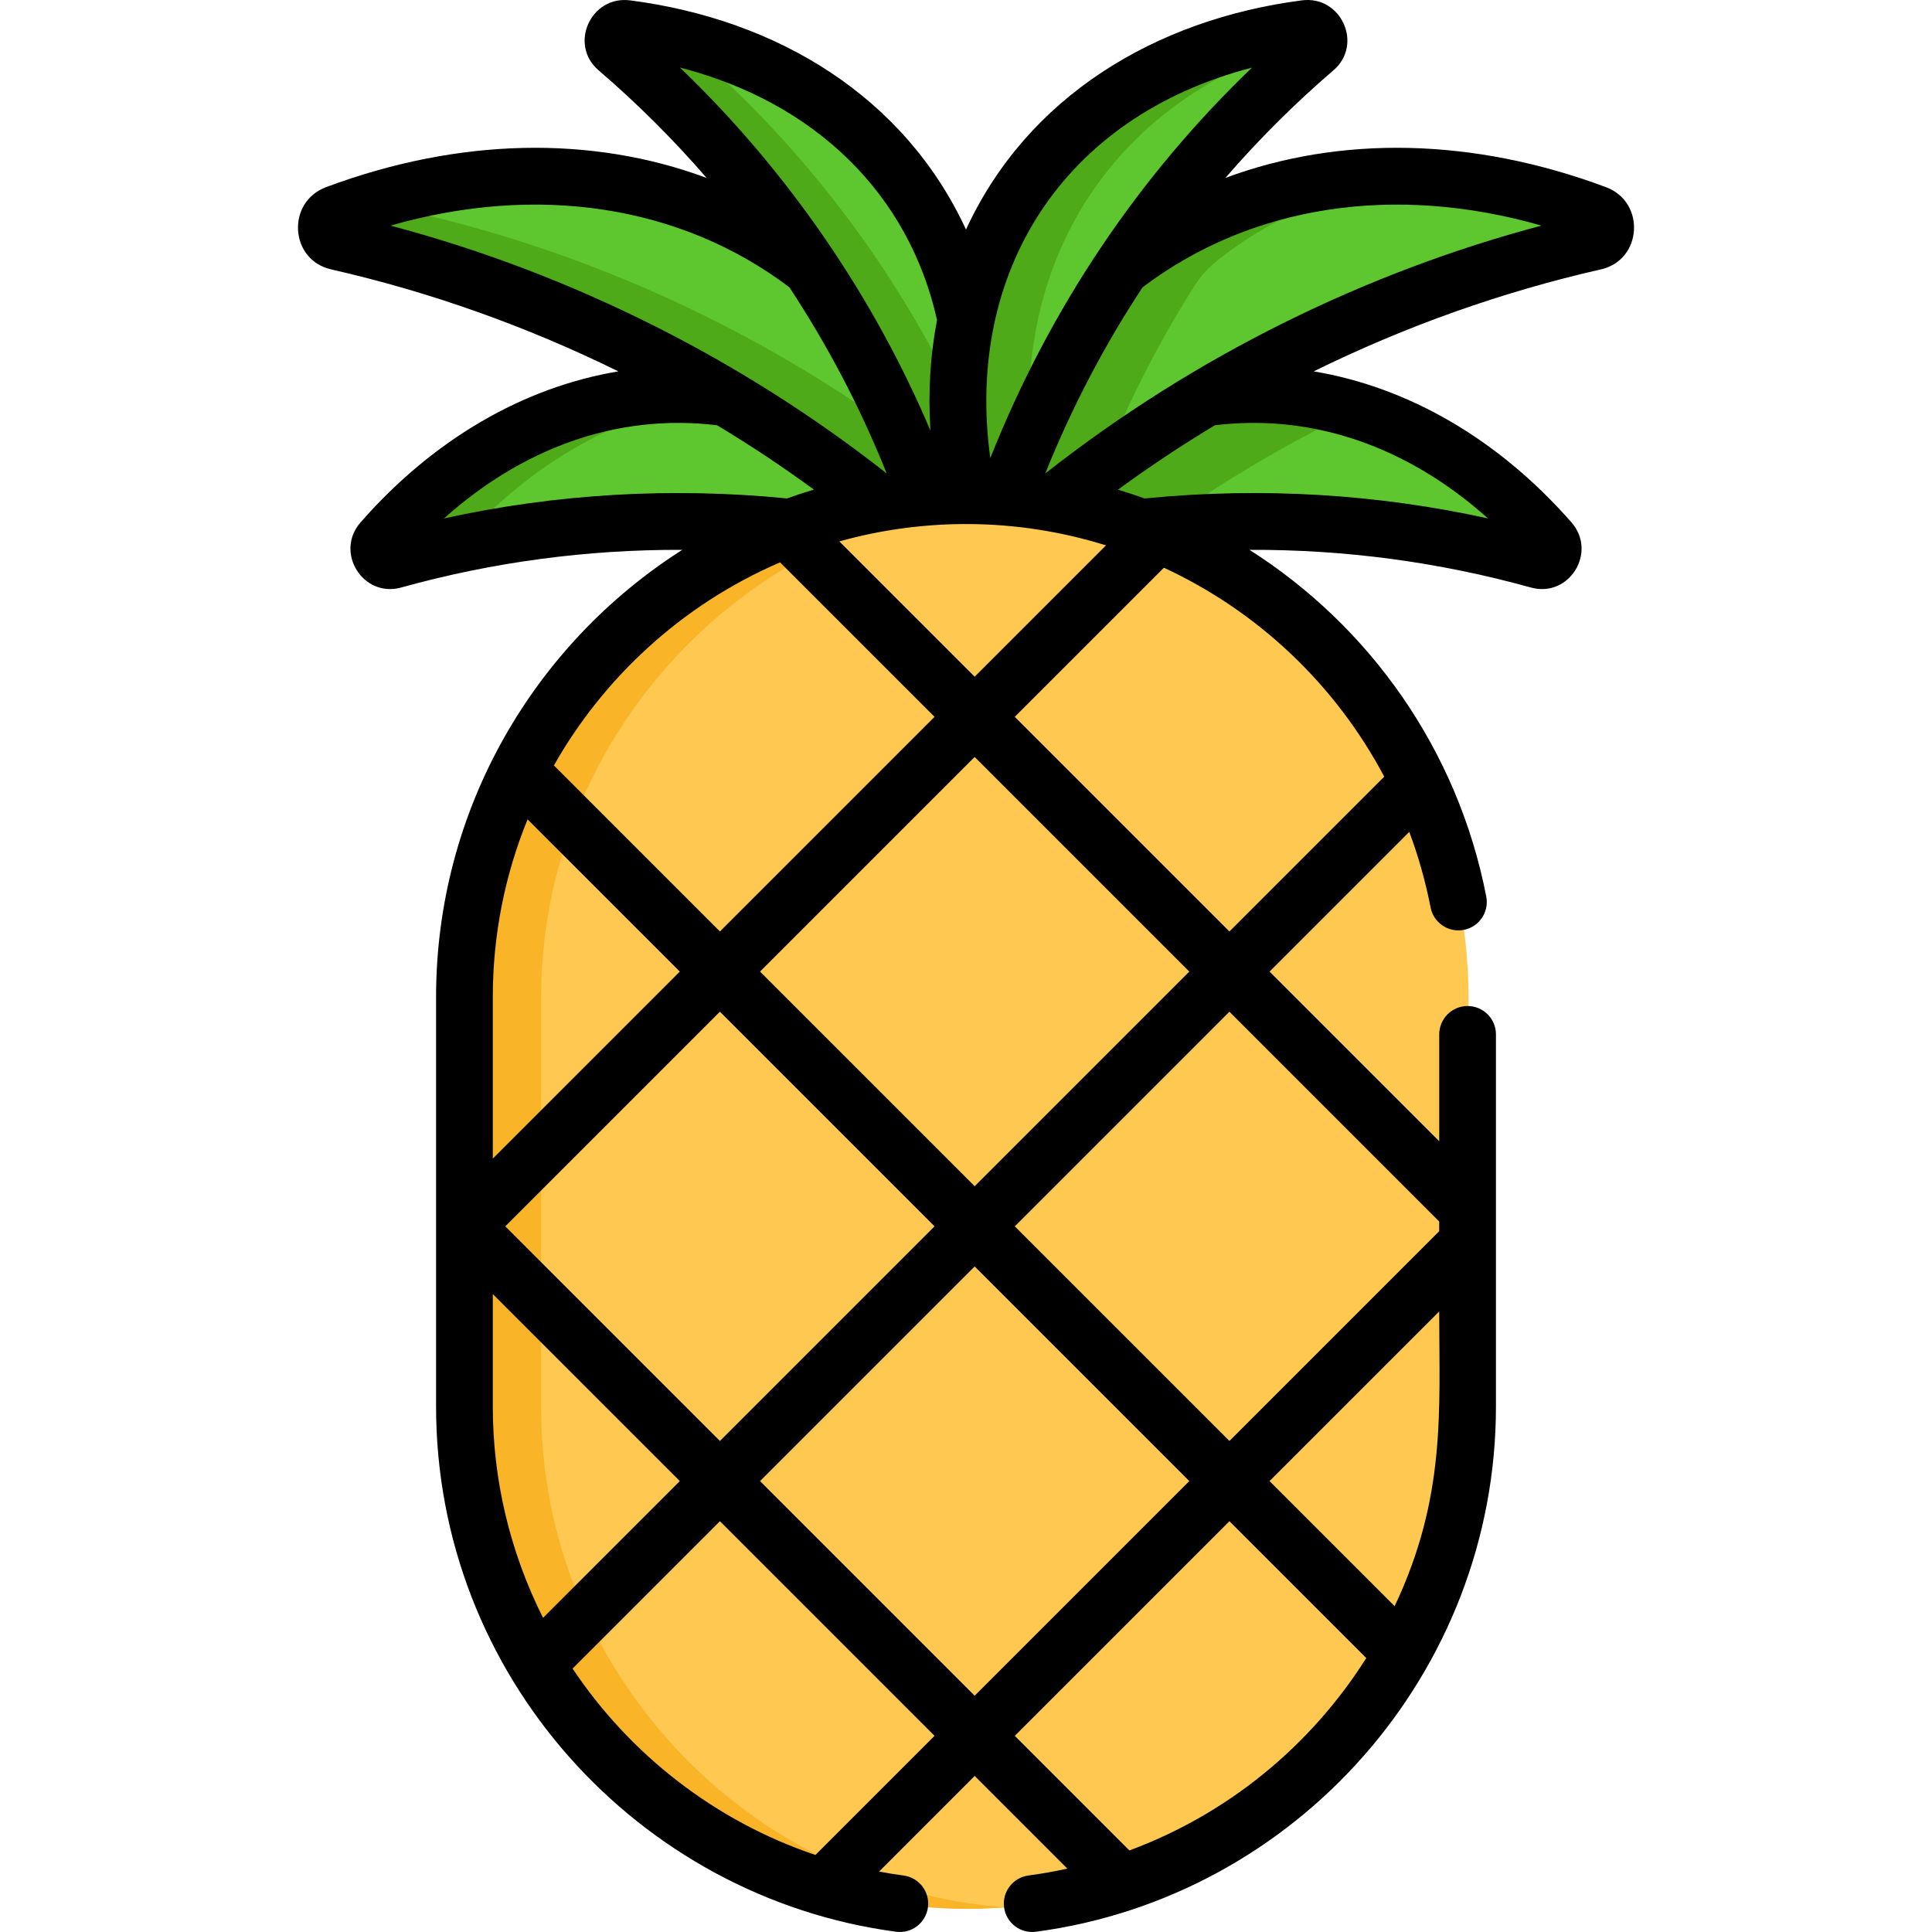
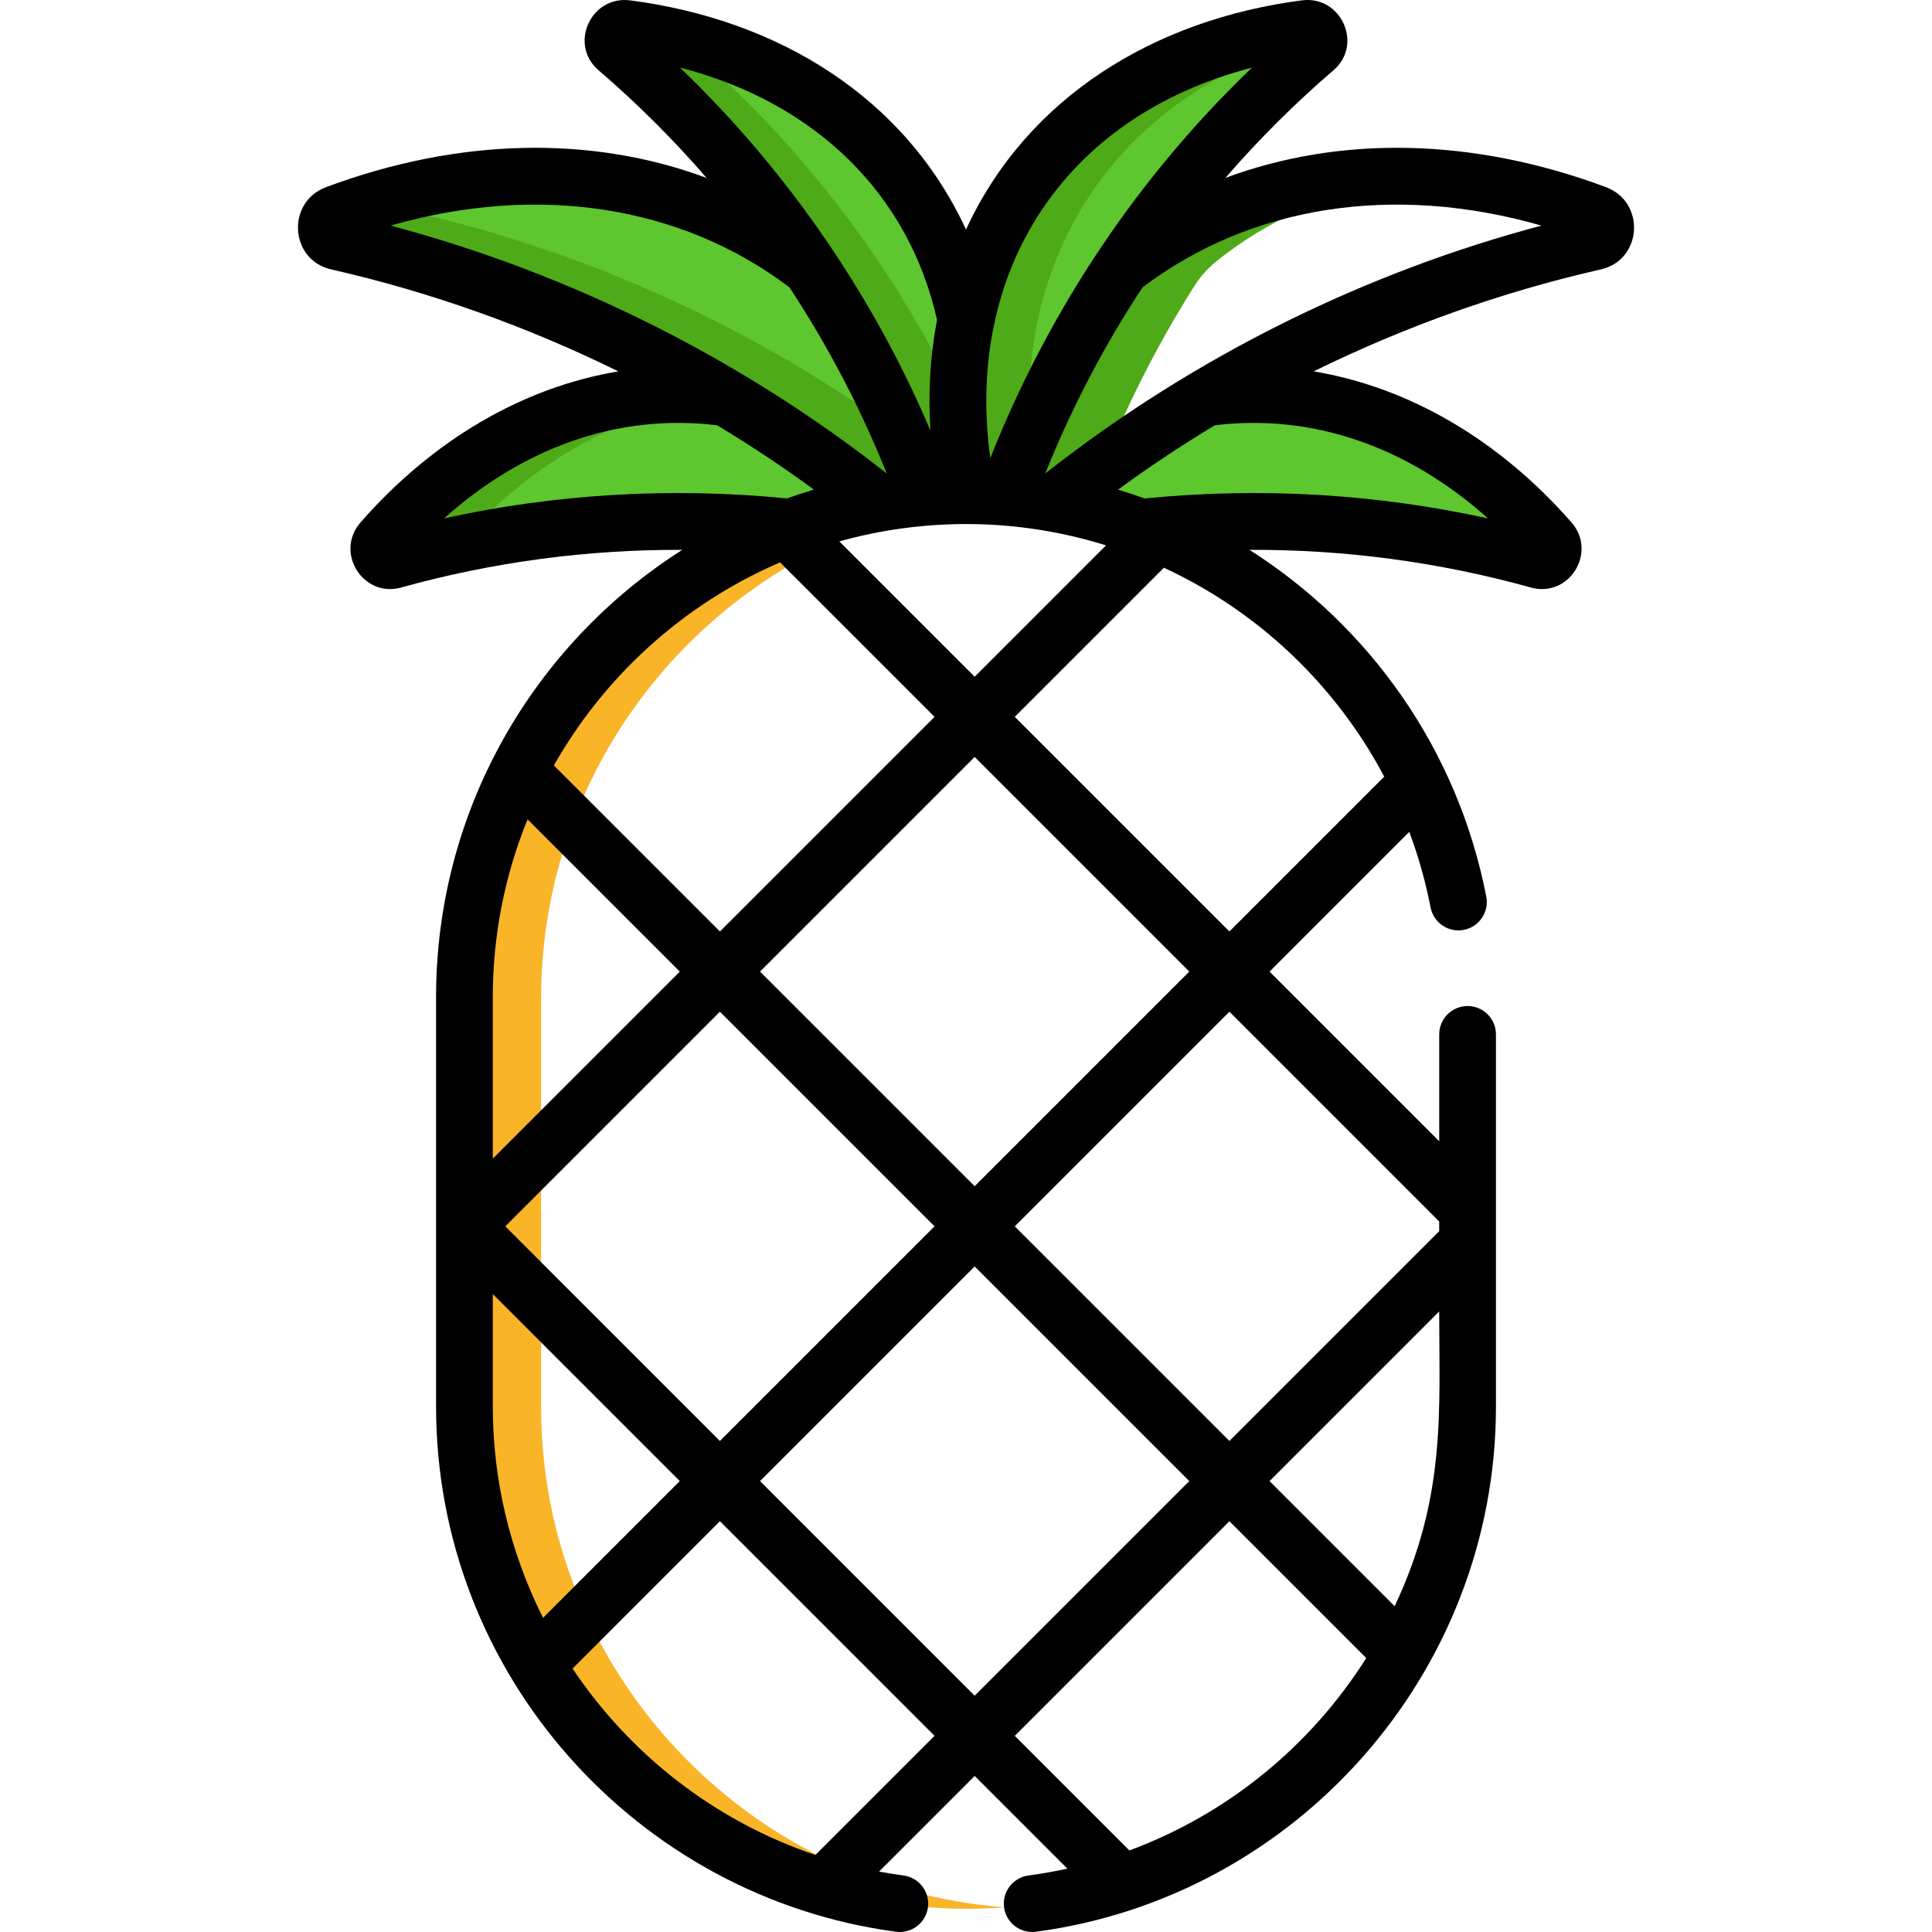
<svg xmlns="http://www.w3.org/2000/svg" xml:space="preserve" style="enable-background:new 0 0 511.998 511.998;" viewBox="0 0 511.998 511.998" y="0px" x="0px" id="Capa_1" version="1.1">
  <path d="M233.409,134.645c-12.798-10.377-26.341-19.899-40.255-28.301l-0.188-0.067  c-33.109-4.678-66.589,9.366-91.853,38.52c-1.088,1.255-1.22,3.042-0.329,4.446c0.669,1.054,1.754,1.647,2.924,1.647  c0.32,0,0.646-0.045,0.972-0.136c34.216-9.61,69.605-12.567,105.186-8.792l0.119,0.013l0.111-0.042  c7.489-2.842,15.257-4.996,23.088-6.403l1.076-0.193L233.409,134.645z" style="fill:#5EC62E;" />
  <path d="M121.159,144.796c19.508-22.512,43.915-36.003,69.268-38.834  c-32.276-3.628-64.696,10.424-89.314,38.834c-1.088,1.255-1.22,3.042-0.329,4.446c0.669,1.054,1.754,1.647,2.924,1.647  c0.32,0,0.646-0.045,0.972-0.136c5.169-1.452,10.368-2.733,15.588-3.881C120.341,146.125,120.637,145.398,121.159,144.796z" style="fill:#4EAA18;" />
-   <path d="M246.183,133.229c-7.728-21.664-18.06-42.404-30.707-61.644l-0.11-0.119  C181.32,44.809,135.319,39.507,89.155,56.918c-1.9,0.717-3.039,2.5-2.902,4.544c0.131,1.952,1.43,3.49,3.308,3.922  c51.954,11.939,101.493,36.155,143.26,70.032l0.178,0.144l0.227-0.04c4.113-0.739,8.326-1.285,12.526-1.624l0.652-0.052  L246.183,133.229z" style="fill:#5EC62E;" />
+   <path d="M246.183,133.229c-7.728-21.664-18.06-42.404-30.707-61.644l-0.11-0.119  C181.32,44.809,135.319,39.507,89.155,56.918c0.131,1.952,1.43,3.49,3.308,3.922  c51.954,11.939,101.493,36.155,143.26,70.032l0.178,0.144l0.227-0.04c4.113-0.739,8.326-1.285,12.526-1.624l0.652-0.052  L246.183,133.229z" style="fill:#5EC62E;" />
  <path d="M239.117,115.357c-38.56-28.108-82.763-48.382-128.874-58.978c-1.878-0.432-3.176-1.971-3.308-3.922  c-0.027-0.394,0.008-0.774,0.073-1.143c-5.932,1.494-11.892,3.357-17.854,5.605c-1.9,0.717-3.039,2.5-2.902,4.544  c0.131,1.952,1.43,3.49,3.308,3.922c51.954,11.939,101.493,36.155,143.26,70.032l0.178,0.144l0.227-0.04  c4.113-0.739,8.326-1.285,12.526-1.624l0.652-0.052l-0.219-0.615C244.03,127.194,241.668,121.235,239.117,115.357z" style="fill:#4EAA18;" />
  <path d="M256.762,85.902l0.021-0.101l-0.021-0.101c-8.774-42.845-42.562-72.173-90.381-78.453  c-1.634-0.21-3.136,0.626-3.82,2.144c-0.665,1.477-0.312,3.11,0.899,4.161c36.931,32.066,65.208,73.567,81.776,120.013l0.128,0.362  l0.383-0.031c3.268-0.263,6.618-0.403,9.957-0.419l0.405-0.002l0.245-1.16c0.142-0.666,0.284-1.331,0.407-1.993l0.018-0.092  l-0.017-0.092C253.894,114.795,253.894,99.911,256.762,85.902z" style="fill:#5EC62E;" />
  <path d="M254.613,107.704c-16.935-35.987-41.178-68.167-71.105-94.152c-0.956-0.83-1.367-2.023-1.175-3.215  c-5.123-1.322-10.439-2.365-15.952-3.089c-1.634-0.21-3.136,0.626-3.82,2.144c-0.665,1.477-0.312,3.11,0.899,4.161  c36.931,32.066,65.208,73.567,81.776,120.013l0.128,0.362l0.383-0.031c3.268-0.263,6.618-0.403,9.957-0.419l0.405-0.002l0.245-1.16  c0.142-0.666,0.284-1.331,0.407-1.993l0.018-0.092l-0.017-0.092C255.341,122.53,254.625,115.036,254.613,107.704z" style="fill:#4EAA18;" />
  <path d="M411.43,144.796c-42.909-49.517-91.939-38.438-92.041-38.452  c-13.915,8.402-27.459,17.925-40.255,28.301l-0.85,0.69l1.077,0.193c7.83,1.407,15.598,3.561,23.087,6.403l0.111,0.042l0.119-0.013  c35.578-3.776,70.97-0.817,105.186,8.792c0.326,0.091,0.651,0.136,0.972,0.136c1.169,0,2.255-0.592,2.924-1.647  C412.65,147.838,412.517,146.051,411.43,144.796z" style="fill:#5EC62E;" />
-   <path d="M319.388,106.344c-13.915,8.402-27.459,17.925-40.255,28.301l-0.85,0.69l1.077,0.193  c7.83,1.407,15.598,3.561,23.087,6.403l0.111,0.042l0.119-0.013c0.507-0.054,1.014-0.092,1.523-0.143  c16.971-12.539,35.125-23.454,54.094-32.577C337.316,103.031,322.153,106.256,319.388,106.344z" style="fill:#4EAA18;" />
-   <path d="M423.389,56.918C345.14,27.407,297.172,71.543,297.067,71.585  c-12.648,19.24-22.979,39.98-30.707,61.644l-0.219,0.615l0.651,0.052c4.2,0.339,8.414,0.885,12.526,1.624l0.227,0.04l0.178-0.144  c41.767-33.878,91.306-58.094,143.26-70.032c1.878-0.432,3.176-1.971,3.308-3.922C426.428,59.418,425.289,57.635,423.389,56.918z" style="fill:#5EC62E;" />
  <path d="M316.545,75.754c2.701-4.267,5.469-6.149,6.336-6.948c17.987-14.083,35.776-19.539,58.698-21.501  c-31.271-2.572-60.729,5.626-84.403,24.162c-2.28,3.96-18.115,26.154-30.817,61.763l-0.22,0.615l0.652,0.052  c4.2,0.339,8.414,0.885,12.526,1.624l0.227,0.04l0.178-0.144c3.687-2.99,7.436-5.901,11.241-8.738  C297.785,108.924,306.364,91.839,316.545,75.754z" style="fill:#4EAA18;" />
  <path d="M349.979,9.391c-0.683-1.518-2.186-2.353-3.82-2.144  c-65.687,8.626-103.319,61.181-89.831,125.832l0.083,0.397l0.406,0.002c3.332,0.015,6.688,0.155,9.974,0.419l0.383,0.031  l0.128-0.362c16.567-46.448,44.845-87.947,81.776-120.013C350.291,12.501,350.644,10.869,349.979,9.391z" style="fill:#5EC62E;" id="SVGCleanerId_0" />
  <g>
-     <path d="M349.979,9.391c-0.683-1.518-2.186-2.353-3.82-2.144   c-65.687,8.626-103.319,61.181-89.831,125.832l0.083,0.397l0.406,0.002c3.332,0.015,6.688,0.155,9.974,0.419l0.383,0.031   l0.128-0.362c16.567-46.448,44.845-87.947,81.776-120.013C350.291,12.501,350.644,10.869,349.979,9.391z" style="fill:#5EC62E;" id="SVGCleanerId_0_1_" />
-   </g>
+     </g>
  <path d="M350.211,10.105c-0.055-0.24-0.125-0.479-0.232-0.714c-0.683-1.518-2.186-2.353-3.82-2.144  c-65.687,8.626-103.319,61.181-89.831,125.832l0.083,0.397l0.406,0.002c3.332,0.015,6.688,0.155,9.974,0.419l0.383,0.031  l0.128-0.362c1.817-5.094,3.783-10.124,5.878-15.093C268.439,66.396,297.557,23.393,350.211,10.105z" style="fill:#4EAA18;" />
-   <path d="M256.271,131.548L256.271,131.548c-73.106,0-132.921,59.815-132.921,132.92v108.45  c0,73.106,59.814,132.92,132.92,132.92l0,0c73.107,0,132.92-59.814,132.92-132.92v-108.45  C389.191,191.362,329.378,131.548,256.271,131.548z" style="fill:#FFC850;" />
  <path d="M143.397,372.919v-108.45c0-69.736,54.425-127.374,122.897-132.541  c-3.31-0.25-6.652-0.379-10.023-0.379l0,0c-73.106,0-132.92,59.815-132.92,132.92v108.45c0,73.106,59.814,132.92,132.92,132.92l0,0  c3.371,0,6.714-0.129,10.023-0.379C197.823,500.292,143.397,442.654,143.397,372.919z" style="fill:#F9B428;" />
  <path d="M86.432,49.588c-10.609,3.955-9.673,19.302,1.303,21.798c26.247,5.962,51.861,15.094,76.133,27.032  c-25.098,4.18-49.003,17.98-68.304,40.001c-6.979,7.969,0.676,20.08,10.718,17.284c24.355-6.763,49.323-10.091,74.527-9.989  c-39.192,24.943-65.248,68.765-65.248,118.563l0,0l0,0v108.45c0,71.174,53.404,130.071,121.904,139.205  c4.113,0.548,7.896-2.34,8.446-6.458c0.548-4.115-2.343-7.896-6.458-8.446c-2.184-0.292-4.347-0.645-6.493-1.046l25.338-25.338  l24.56,24.56c-3.386,0.744-6.823,1.359-10.311,1.824c-4.115,0.549-7.006,4.33-6.458,8.446c0.55,4.129,4.345,7.006,8.446,6.458  c69.21-9.228,121.905-68.817,121.905-139.205c0-12.585,0-87.699,0-98.601c0-4.153-3.365-7.517-7.517-7.517  c-4.153,0-7.517,3.365-7.517,7.517v28.317l-44.963-44.963l37.023-37.023c2.402,6.424,4.307,13.109,5.649,20.021  c0.791,4.075,4.74,6.743,8.812,5.947c4.075-0.791,6.739-4.737,5.947-8.812c-7.58-39.028-30.995-71.719-62.759-91.899  c25.229-0.11,50.222,3.219,74.602,9.99c10.108,2.801,17.678-9.346,10.718-17.285c-19.299-22.018-43.203-35.82-68.3-40.001  c24.271-11.938,49.887-21.069,76.133-27.031c10.973-2.496,11.911-17.842,1.301-21.798c-35.213-13.13-70.408-13.75-100.834-2.436  c8.818-10.18,18.388-19.724,28.644-28.528c7.96-6.832,2.055-19.894-8.39-18.526c-38.885,5.047-72.809,25.582-88.99,60.733  C239.737,25.651,206.114,5.175,167.013,0.1c-10.442-1.363-16.356,11.691-8.39,18.525c10.255,8.803,19.823,18.348,28.641,28.526  C156.84,35.836,121.646,36.458,86.432,49.588z M117.667,137.387c20.492-18.352,45.538-27.939,72.377-24.686  c9.304,5.606,17.525,11.108,25.644,17.044c-2.4,0.72-4.772,1.5-7.115,2.343C177.928,129.065,147.429,130.846,117.667,137.387z   M206.726,149.03l40.939,40.939l-56.88,56.88l-43.998-43.998C159.812,179.819,180.539,160.301,206.726,149.03z M201.417,257.48  l56.88-56.88l56.879,56.879l-56.88,56.88L201.417,257.48z M247.663,324.991l-56.879,56.879l-56.879-56.879l56.879-56.879  L247.663,324.991z M130.596,264.277c0-16.403,3.172-32.343,9.215-47.138l40.343,40.342l-49.558,49.558V264.277z M130.596,372.728  v-29.785l49.558,49.558l-36.245,36.245C134.969,410.908,130.596,391.815,130.596,372.728z M216.093,491.584  c-26.644-8.985-49.14-26.638-64.358-49.4l39.051-39.051l56.879,56.879L216.093,491.584z M201.417,392.501l56.879-56.879  l56.88,56.879l-56.879,56.879L201.417,392.501z M299.299,490.383l-30.37-30.37l56.879-56.879l36.264,36.264  C347.481,462.512,325.521,480.686,299.299,490.383z M369.593,425.655l-33.154-33.154l44.963-44.963  C381.402,373.884,383.281,396.701,369.593,425.655z M381.402,323.707v2.569l-55.595,55.595l-56.88-56.879l56.88-56.879  L381.402,323.707z M366.837,205.818l-41.031,41.031l-56.879-56.879l39.52-39.52C333.443,162.042,353.908,181.452,366.837,205.818z   M394.33,137.386c-28.999-6.372-59.521-8.404-90.993-5.29c-2.326-0.838-4.68-1.615-7.058-2.33  c8.076-5.905,16.425-11.496,25.675-17.065C347.746,109.568,372.964,118.252,394.33,137.386z M408.507,59.785  c-46.058,12.229-91.508,34.241-131.441,65.647c-0.014-0.003-0.028-0.005-0.043-0.007c7.065-17.589,15.729-34.059,25.767-49.285  C331.594,54.365,369.52,48.615,408.507,59.785z M331.786,17.924c-29.46,28.264-53.283,63.033-69.349,103.486  C255.716,72.523,281.376,30.991,331.786,17.924z M293.103,144.529l-34.808,34.808l-35.859-35.859  C244.757,137.227,269.407,137.127,293.103,144.529z M180.187,17.901c35.694,9.175,60.629,33.366,68.135,66.882  c-1.816,9.471-2.397,19.292-1.742,29.348C231.911,79.522,209.485,46.002,180.187,17.901z M209.206,76.139  c10.135,15.432,18.681,31.626,25.763,49.275c-0.017,0.003-0.034,0.005-0.052,0.007C196.966,95.575,151.95,72.652,103.49,59.785  C142.481,48.615,180.402,54.367,209.206,76.139z" />
  <g>
</g>
  <g>
</g>
  <g>
</g>
  <g>
</g>
  <g>
</g>
  <g>
</g>
  <g>
</g>
  <g>
</g>
  <g>
</g>
  <g>
</g>
  <g>
</g>
  <g>
</g>
  <g>
</g>
  <g>
</g>
  <g>
</g>
</svg>